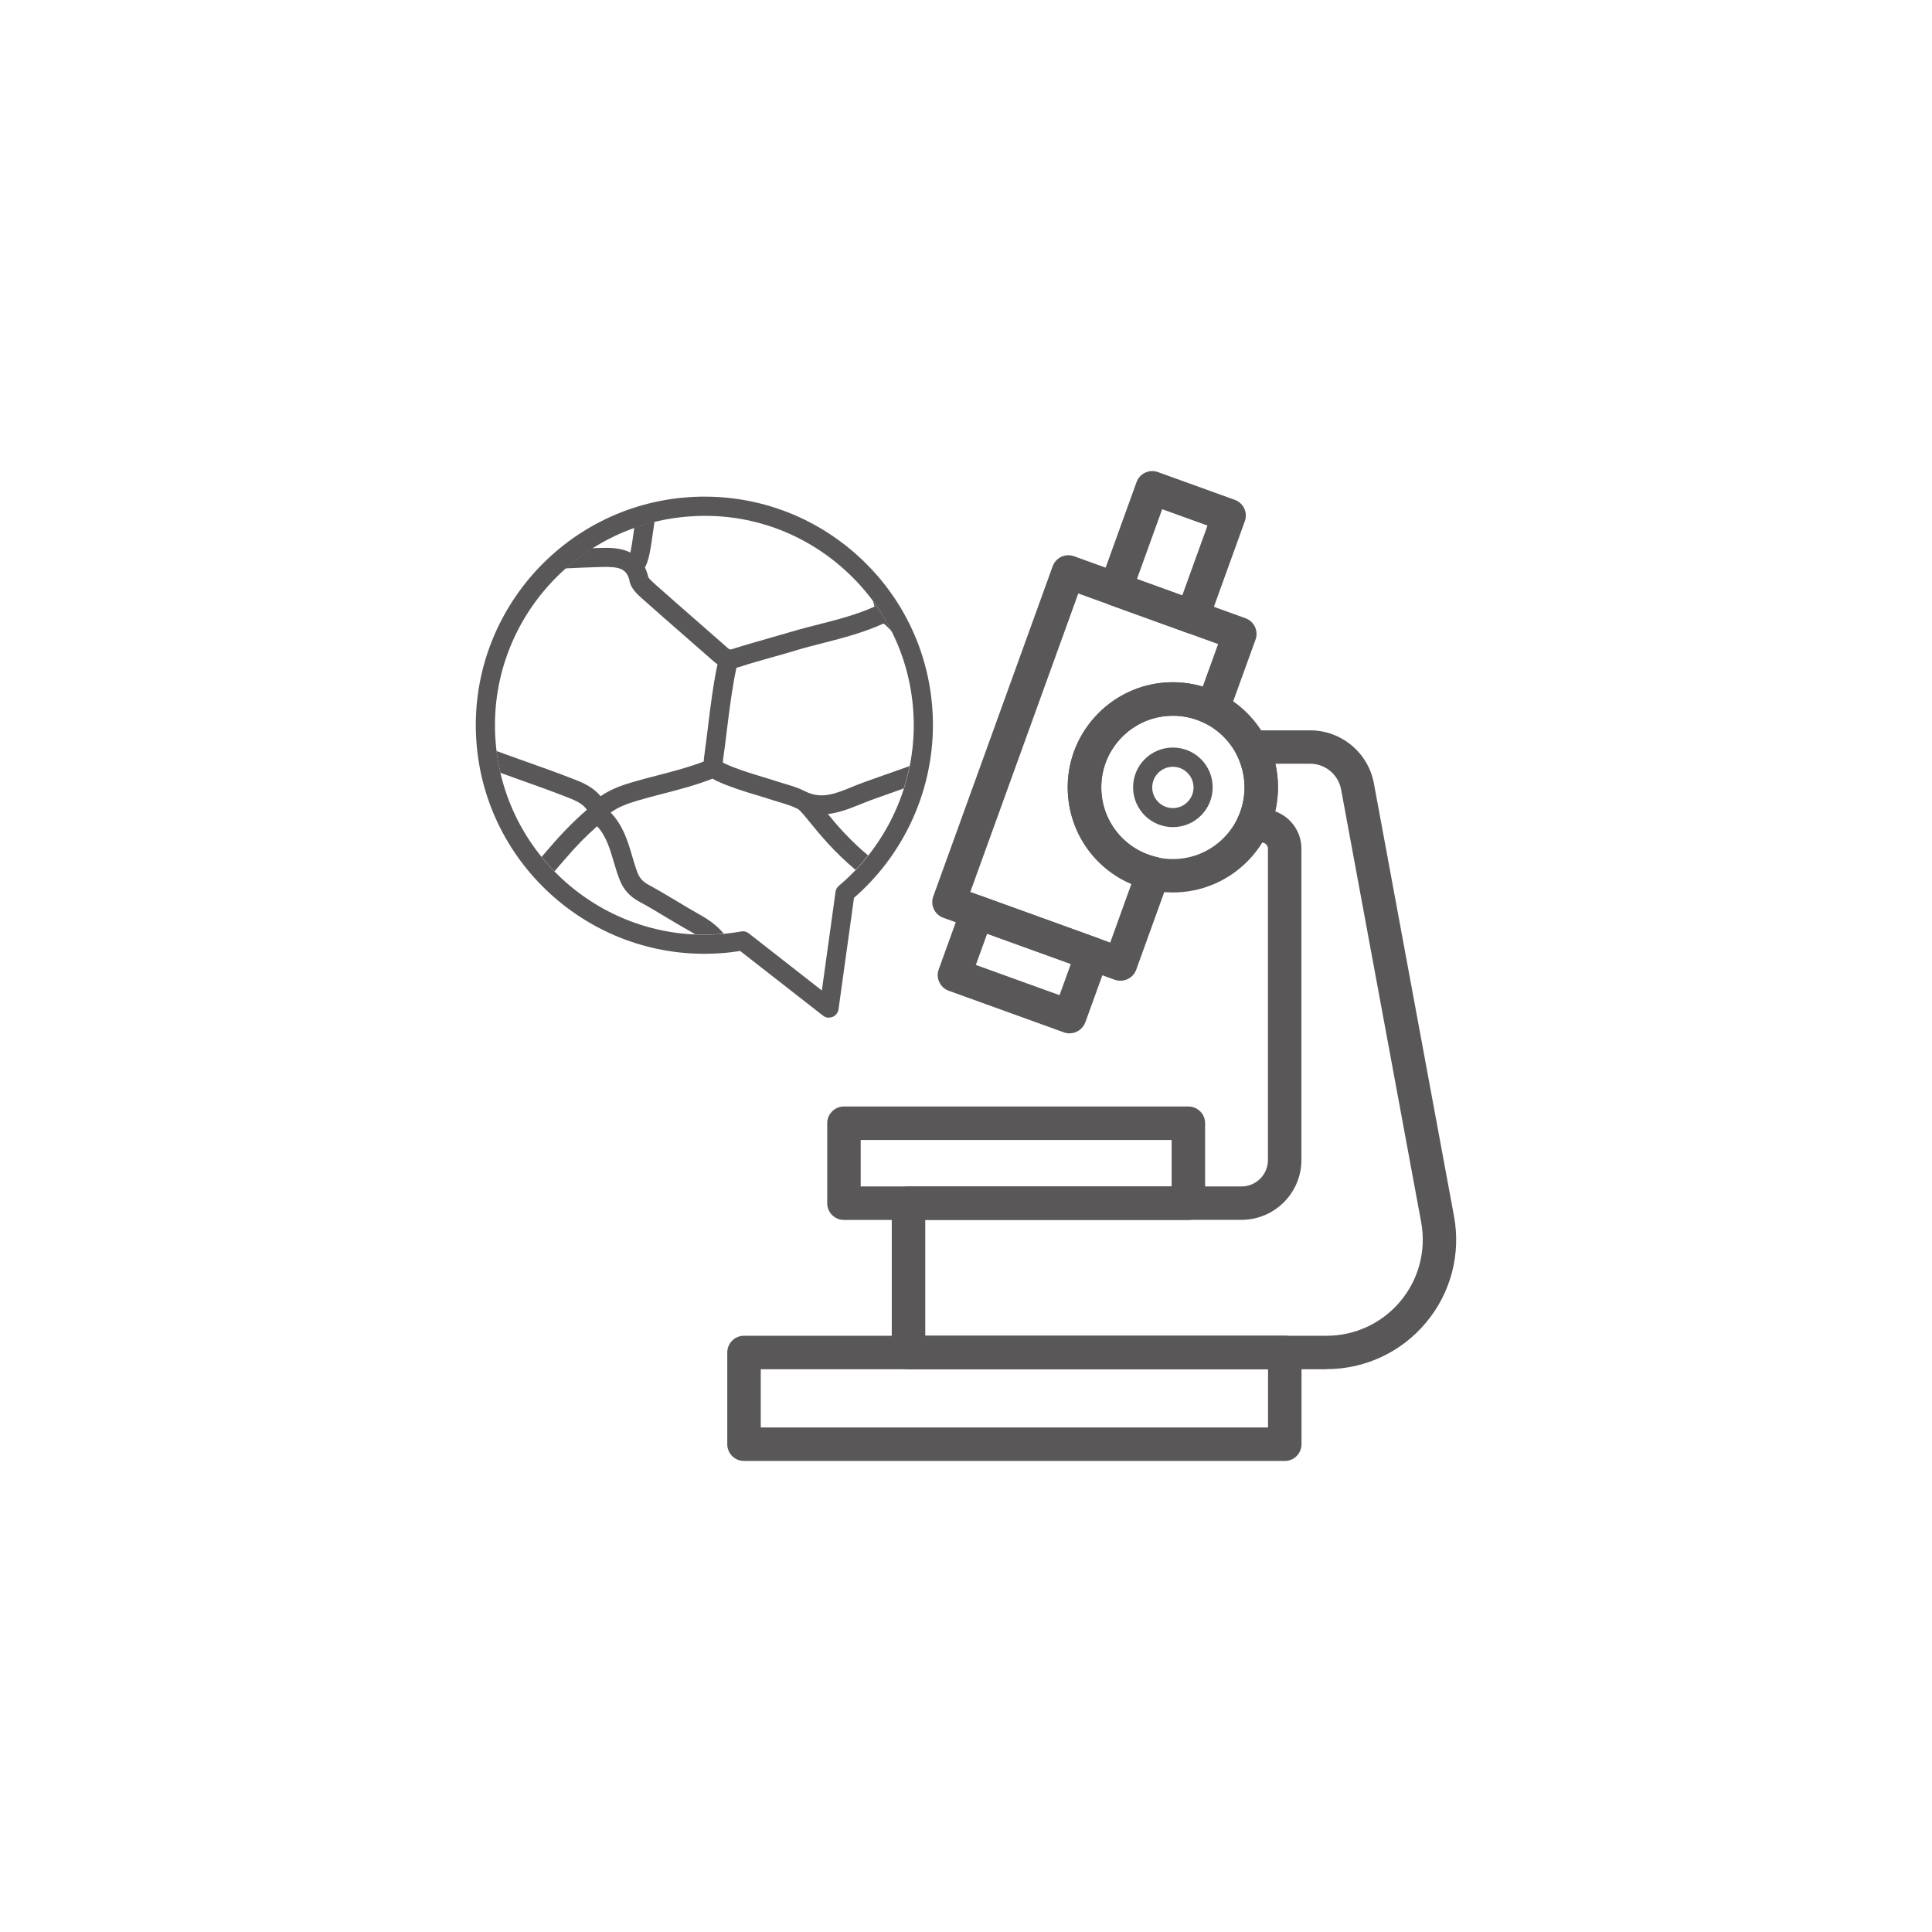
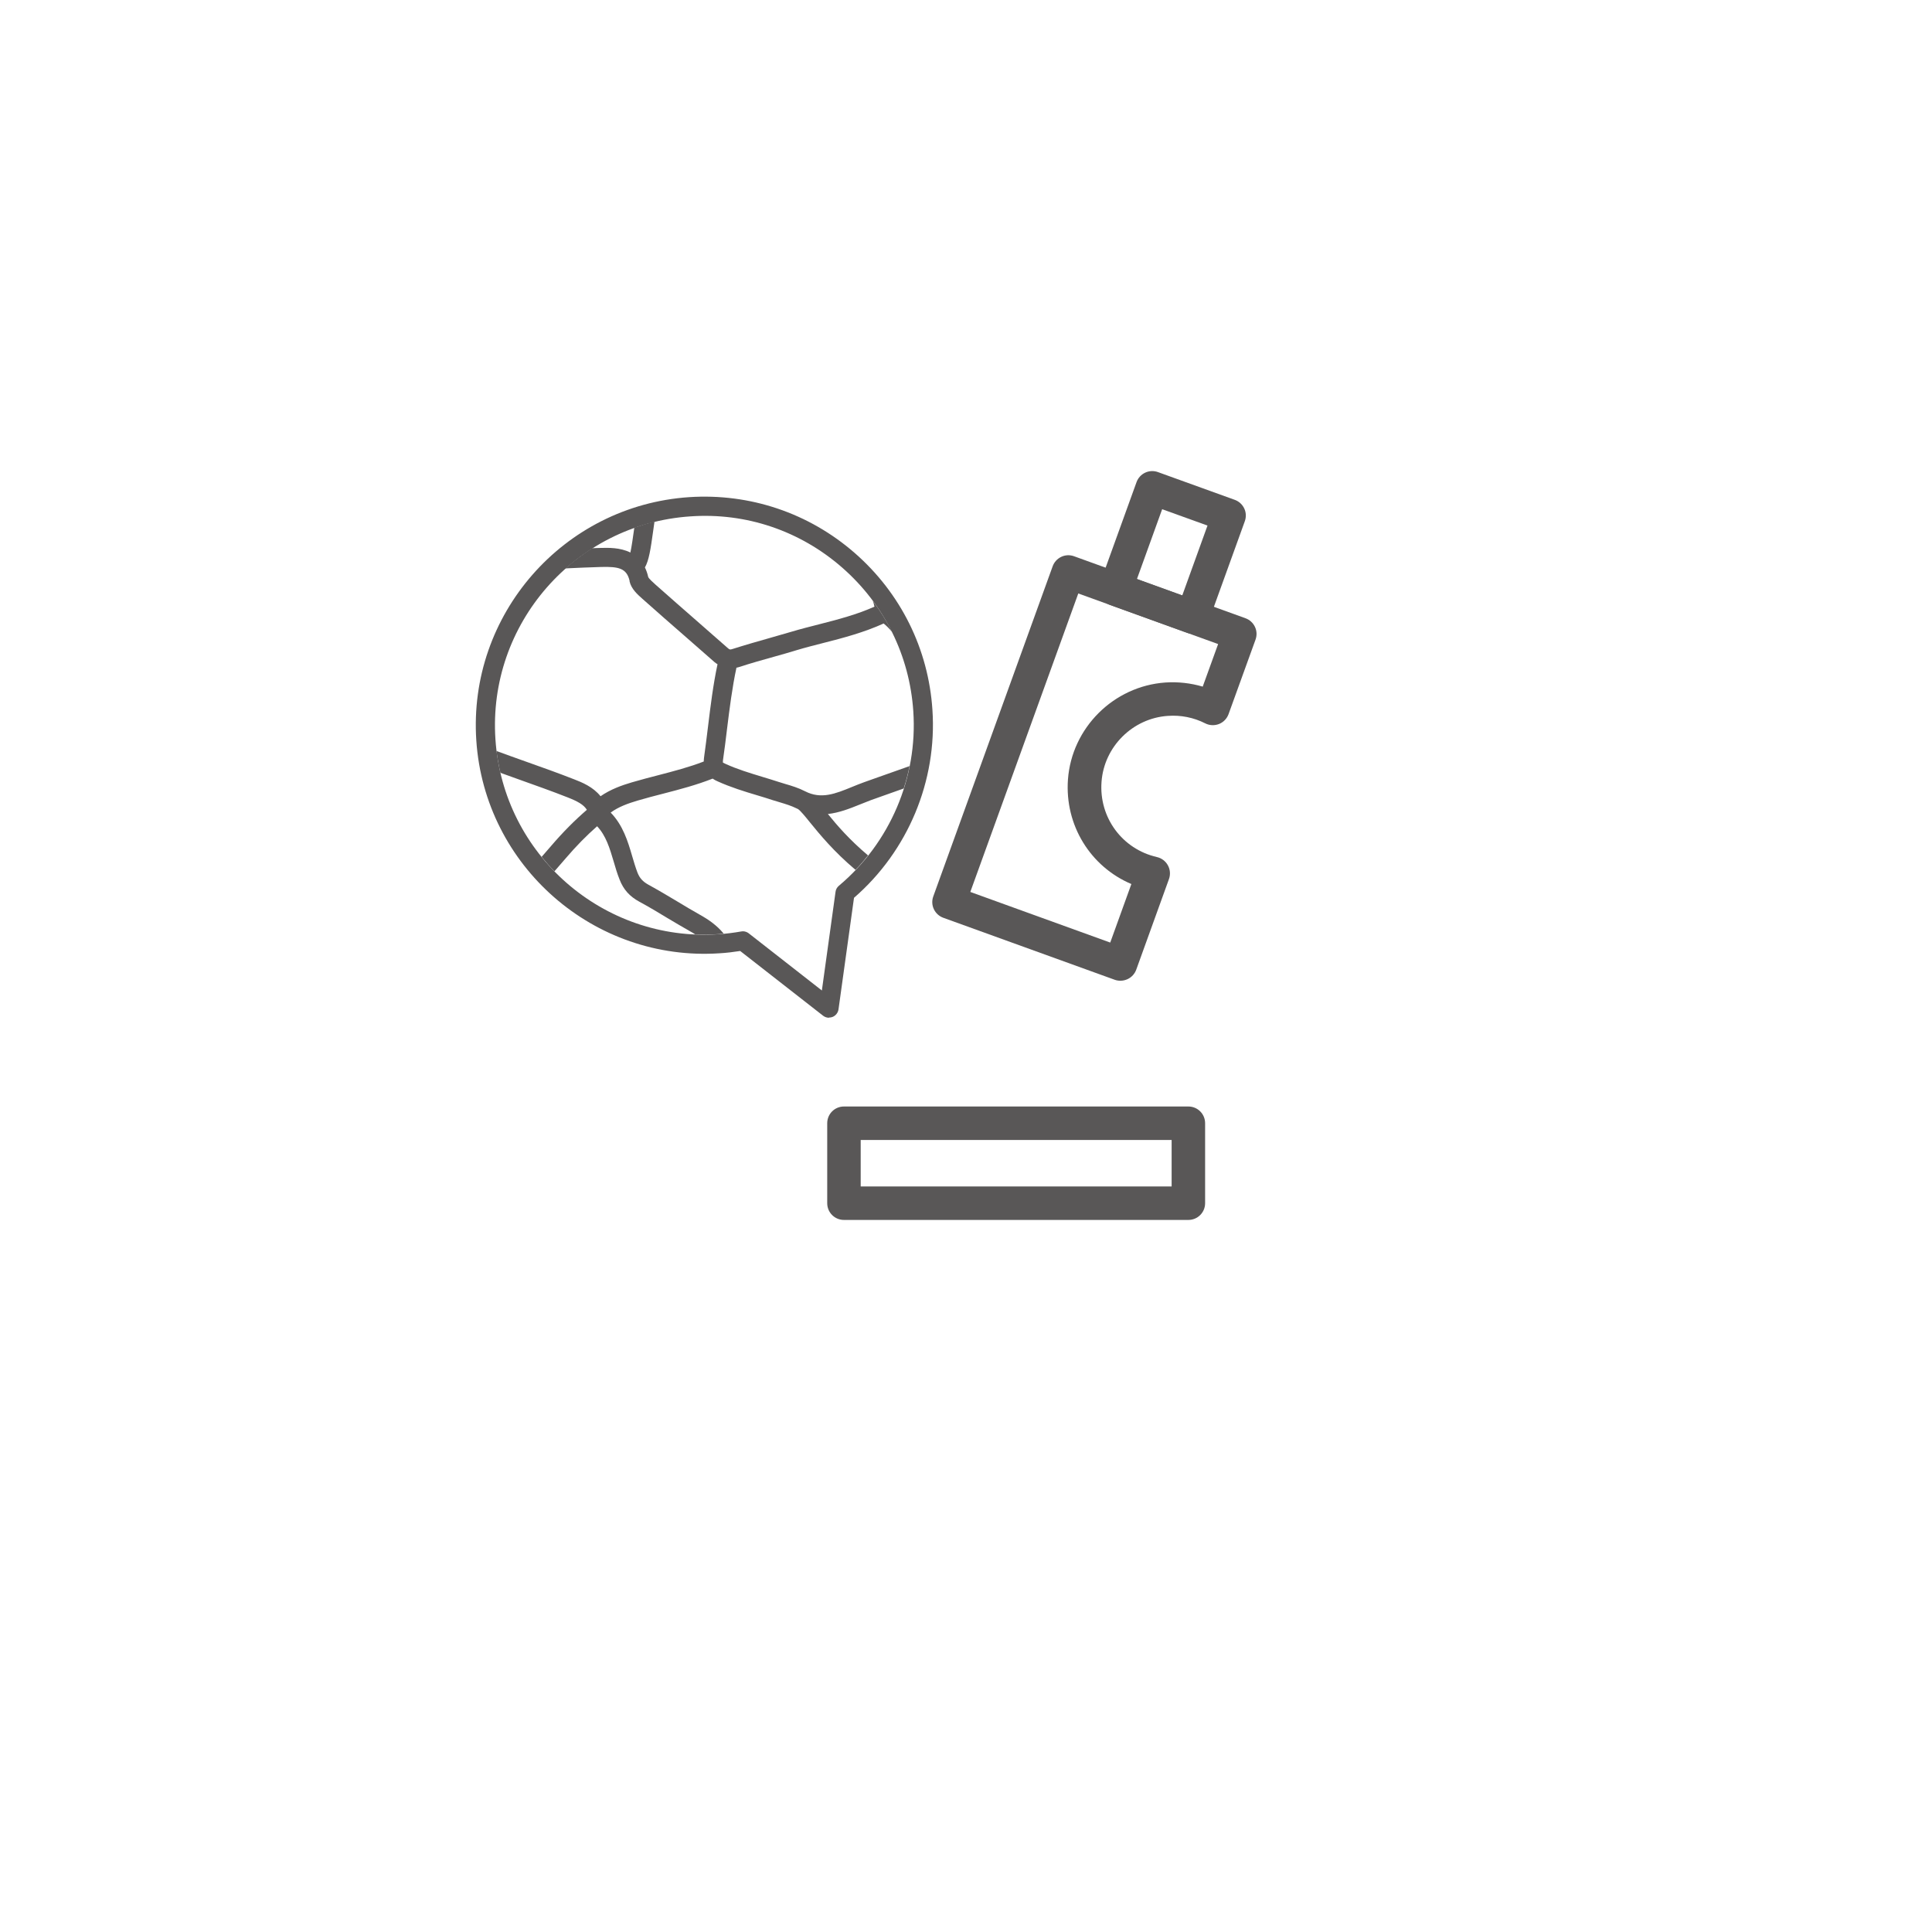
<svg xmlns="http://www.w3.org/2000/svg" viewBox="0 0 202 202" fill="#595757">
-   <path d="m122.63 93.31c-6.06 0-10.99-4.93-10.99-10.99s4.93-10.99 10.99-10.99 10.99 4.93 10.99 10.99-4.93 10.99-10.99 10.99zm0-18.47c-4.13 0-7.49 3.36-7.49 7.49s3.36 7.49 7.49 7.49 7.49-3.36 7.49-7.49-3.36-7.49-7.49-7.49z" />
-   <path d="m122.63 86.48c-2.29 0-4.16-1.86-4.16-4.16s1.86-4.16 4.16-4.16 4.16 1.86 4.16 4.16-1.86 4.16-4.16 4.16zm0-6.31c-1.19 0-2.16.97-2.16 2.16s.97 2.16 2.16 2.16 2.16-.97 2.16-2.16-.97-2.16-2.16-2.16z" />
  <path d="m117.14 102.54c-.2 0-.4-.03-.59-.1l-17.92-6.48c-.44-.16-.79-.48-.99-.9s-.22-.9-.06-1.34l12.48-34.51c.16-.44.48-.79.9-.99s.9-.22 1.34-.06l17.92 6.48c.44.16.79.48.99.9s.22.9.06 1.34l-2.82 7.79c-.17.47-.54.85-1 1.03-.47.18-.99.16-1.44-.07-1.2-.61-2.55-.88-3.91-.78-3.68.25-6.66 3.22-6.93 6.89-.28 3.73 2.16 7.04 5.79 7.87.49.11.91.43 1.15.87s.28.96.11 1.43l-3.42 9.47c-.16.44-.48.79-.9.99-.24.11-.49.17-.74.17zm-15.68-9.28 14.62 5.29 2.21-6.12c-4.27-1.81-6.98-6.14-6.63-10.94.4-5.4 4.78-9.75 10.18-10.13 1.33-.09 2.65.06 3.91.43l1.61-4.45-14.62-5.29-11.29 31.21z" />
-   <path d="m111.83 108.04c-.2 0-.4-.03-.59-.1l-12.04-4.35c-.44-.16-.79-.48-.99-.9s-.22-.9-.06-1.34l2.37-6.56c.16-.44.48-.79.9-.99s.9-.22 1.34-.06l12.04 4.35c.44.16.79.48.99.9s.22.9.06 1.34l-2.37 6.55c-.26.71-.93 1.16-1.65 1.16zm-9.8-7.15 8.75 3.16 1.18-3.26-8.75-3.16z" />
  <path d="m124.67 66.25c-.2 0-.4-.03-.59-.1l-8.03-2.9c-.91-.33-1.38-1.33-1.05-2.24l3.83-10.6c.33-.91 1.33-1.38 2.24-1.05l8.03 2.9c.44.16.79.48.99.9s.22.9.06 1.34l-3.83 10.6c-.26.71-.93 1.16-1.65 1.16zm-5.79-5.7 4.73 1.71 2.64-7.31-4.74-1.71-2.64 7.31z" />
  <path d="m124.25 127.55h-36.01c-.97 0-1.75-.78-1.75-1.75v-8.36c0-.97.78-1.75 1.75-1.75h36.01c.97 0 1.75.78 1.75 1.75v8.36c0 .97-.78 1.75-1.75 1.75zm-34.26-3.5h32.51v-4.86h-32.51z" />
-   <path d="m134.33 152.75h-56.54c-.97 0-1.75-.78-1.75-1.75v-9.59c0-.97.78-1.75 1.75-1.75h56.54c.97 0 1.75.78 1.75 1.75v9.59c0 .97-.78 1.75-1.75 1.75zm-54.79-3.5h53.04v-6.09h-53.04z" />
-   <path d="m138.7 143.16h-43.71c-.97 0-1.75-.78-1.75-1.75v-15.61c0-.97.78-1.75 1.75-1.75h34.81c1.53 0 2.77-1.24 2.77-2.77v-32.54c0-.36-.29-.65-.64-.65h-.98c-.6 0-1.16-.31-1.48-.82s-.36-1.15-.09-1.69c.49-1.02.74-2.12.74-3.26s-.28-2.35-.82-3.41c-.28-.54-.25-1.19.06-1.71.32-.52.88-.84 1.49-.84h6.12c3.28 0 6.09 2.34 6.68 5.56l8.37 45.22c.74 3.97-.32 8.03-2.91 11.13-2.58 3.1-6.38 4.88-10.42 4.88zm-41.96-3.5h41.96c3 0 5.81-1.32 7.73-3.62s2.7-5.31 2.16-8.26l-8.37-45.23c-.29-1.56-1.65-2.7-3.24-2.7h-3.63c.18.8.27 1.62.27 2.46s-.1 1.7-.29 2.52c1.6.58 2.74 2.11 2.74 3.9v32.54c0 3.46-2.81 6.27-6.27 6.27h-33.06v12.11z" />
  <path d="m86.68 106.41c-.22 0-.44-.07-.62-.21l-8.67-6.77c-.72.11-1.44.2-2.15.24-13.12.88-24.56-9.1-25.44-22.25s9.1-24.56 22.25-25.44c6.35-.42 12.52 1.65 17.33 5.85 4.8 4.2 7.69 10.02 8.11 16.39.5 7.44-2.56 14.76-8.2 19.65l-1.62 11.66c-.05.35-.28.65-.61.79-.12.05-.25.07-.38.07zm-9.02-9.04c.22 0 .44.07.62.21l7.65 5.98 1.43-10.32c.03-.25.16-.47.35-.63 5.34-4.48 8.25-11.3 7.78-18.24-.39-5.83-3.03-11.17-7.43-15.02s-10.04-5.77-15.88-5.36c-12.05.81-21.19 11.26-20.38 23.31s11.25 21.18 23.31 20.38c.78-.05 1.58-.15 2.38-.29.06-.01.12-.02.17-.02z" />
  <path d="m65.82 60.77c.18.81.84 1.39 1.36 1.85l.09.08c1.42 1.27 2.86 2.52 4.29 3.77 1.06.92 2.11 1.85 3.16 2.77.1.09.2.14.3.21-.46 2.16-.73 4.36-.99 6.49-.13 1.09-.27 2.18-.42 3.27-.02.15-.02.28-.03.41-1.52.59-3.1 1-4.75 1.43-.93.24-1.85.48-2.77.75-1.05.31-2.21.72-3.27 1.45-.78-.98-1.94-1.45-2.74-1.76-1.68-.66-3.4-1.27-5.06-1.86-1.01-.36-2.05-.73-3.08-1.11.1.77.23 1.53.41 2.28.67.24 1.34.48 2 .72 1.65.59 3.35 1.19 5 1.84 1.05.41 1.7.76 2.04 1.31-1.26 1.09-2.49 2.32-3.74 3.78-.33.38-.66.76-.99 1.14.42.52.87 1.03 1.34 1.51l1.17-1.35c1.1-1.29 2.19-2.39 3.29-3.36.93.98 1.32 2.3 1.73 3.68.18.62.37 1.27.62 1.89.4 1.04 1.04 1.76 2.07 2.32.98.53 1.97 1.12 2.92 1.7.81.48 1.61.96 2.43 1.42.17.09.33.2.5.3.8.03 1.6.03 2.42-.03.18-.01.37-.04.55-.05-.72-.88-1.62-1.49-2.48-1.97-.8-.45-1.59-.92-2.38-1.4-.97-.58-1.98-1.18-3-1.74-.6-.33-.93-.69-1.16-1.28-.21-.55-.38-1.13-.56-1.74-.44-1.51-.95-3.2-2.24-4.53.83-.61 1.83-.96 2.8-1.25.89-.26 1.79-.5 2.7-.73 1.7-.44 3.46-.9 5.16-1.57.17.12.35.21.51.28 1.37.62 2.79 1.06 4.17 1.47.53.16 1.07.32 1.6.5.24.08.49.15.73.22.63.19 1.22.37 1.74.63.06.03.11.05.17.08.23.13.78.8 1.26 1.4 1.02 1.25 2.48 3.04 4.76 4.96.46-.48.9-.99 1.31-1.51-1.95-1.64-3.26-3.17-4.2-4.33 1.17-.13 2.27-.56 3.28-.97.4-.16.79-.32 1.19-.47l.87-.31c.86-.31 1.73-.61 2.59-.92.25-.77.45-1.55.61-2.34-1.29.46-2.58.91-3.87 1.37l-.87.31c-.43.15-.85.33-1.28.5-1.73.71-3.23 1.32-4.91.45-.68-.35-1.4-.57-2.09-.77-.23-.07-.46-.14-.68-.21-.54-.18-1.09-.34-1.64-.51-1.38-.42-2.68-.81-3.92-1.38-.19-.09-.25-.12-.25-.12 0-.02-.02-.09 0-.25.16-1.1.3-2.21.43-3.31.26-2.1.53-4.27.98-6.37.08-.02.15-.02.22-.05 1.26-.41 2.57-.78 3.83-1.13.75-.21 1.5-.42 2.24-.65.93-.28 1.88-.52 2.82-.76 2.09-.53 4.23-1.1 6.28-2.03.32.26.61.56.87.87-.56-1.14-1.24-2.21-2-3.24.07.2.13.4.17.61-1.84.82-3.77 1.33-5.81 1.85-.97.25-1.94.49-2.9.78-.74.22-1.48.43-2.22.64-1.28.36-2.6.74-3.89 1.15-.28.09-.33.08-.55-.12-1.05-.93-2.11-1.85-3.17-2.78-1.43-1.25-2.86-2.5-4.28-3.76l-.1-.09c-.22-.2-.69-.61-.74-.79-.08-.37-.2-.69-.34-.98.42-.73.6-1.93.85-3.73.04-.31.09-.68.15-1.06-.72.18-1.42.39-2.11.63 0 .05-.01.1-.02.15-.11.77-.25 1.81-.39 2.45-1.08-.54-2.34-.5-3.12-.48-.3 0-.59.02-.88.03-.99.63-1.92 1.34-2.79 2.11 1.21-.06 2.45-.11 3.73-.15 1.85-.05 2.68.14 2.98 1.46z" />
</svg>